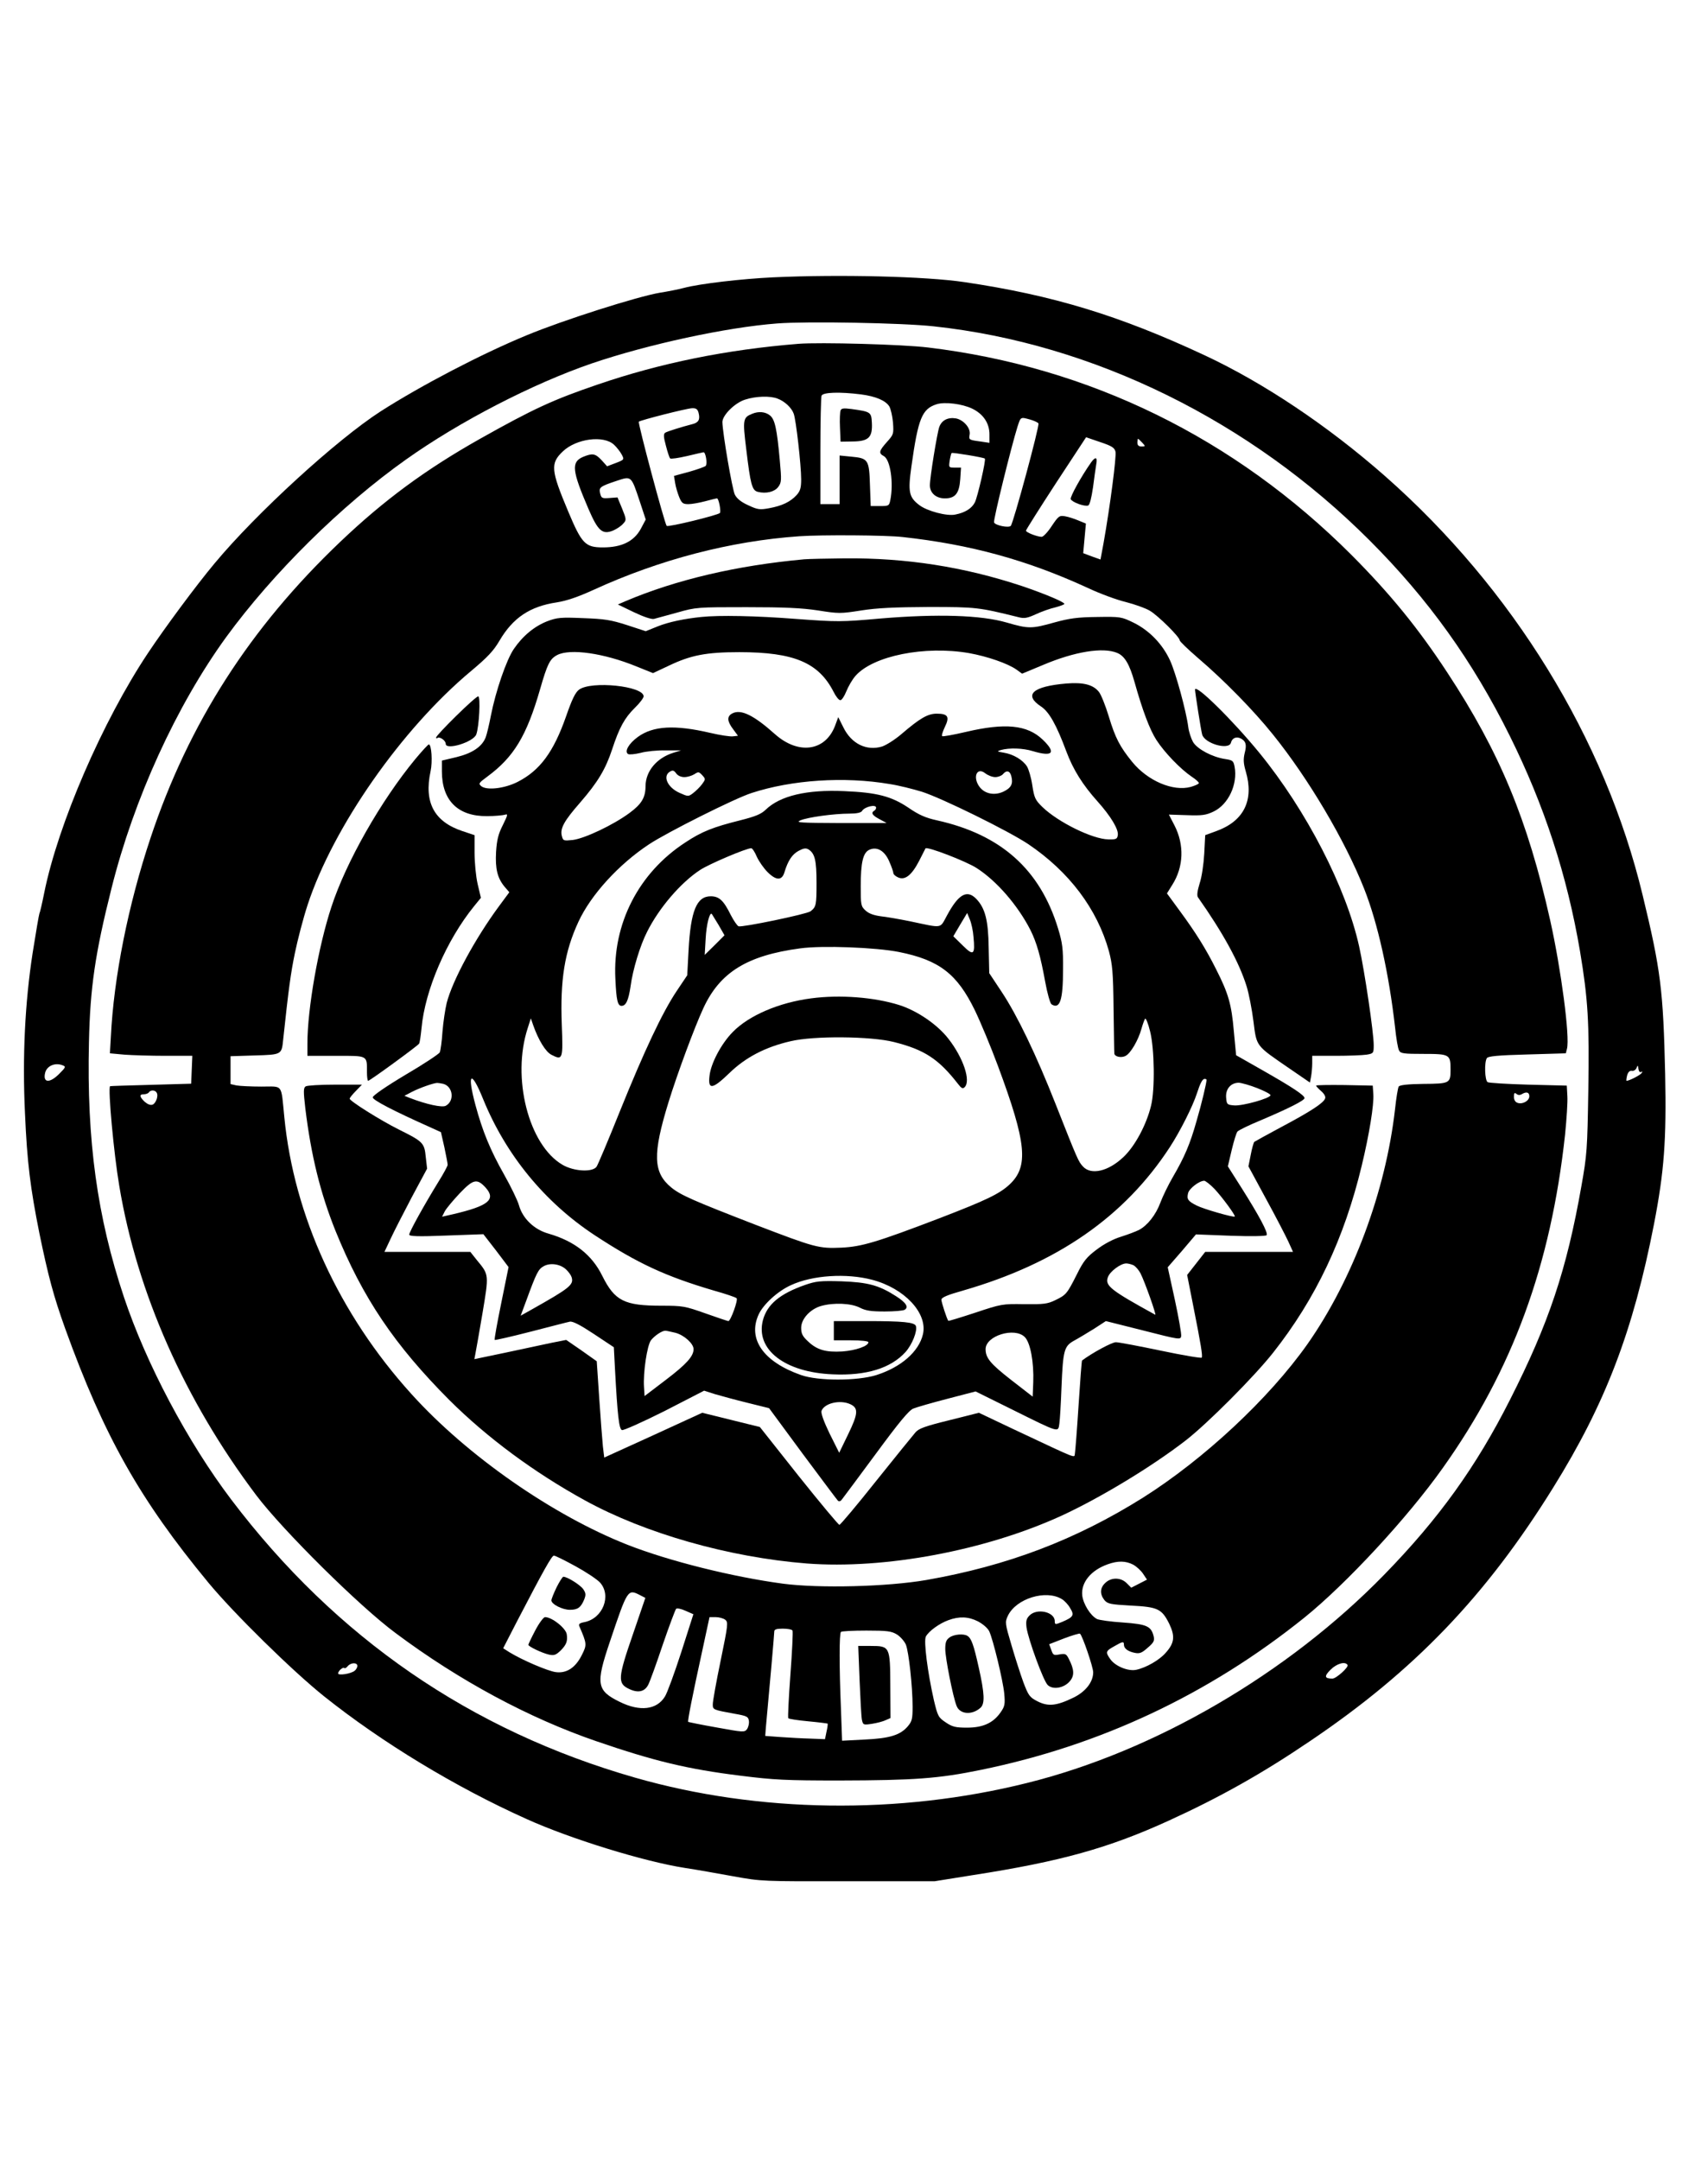
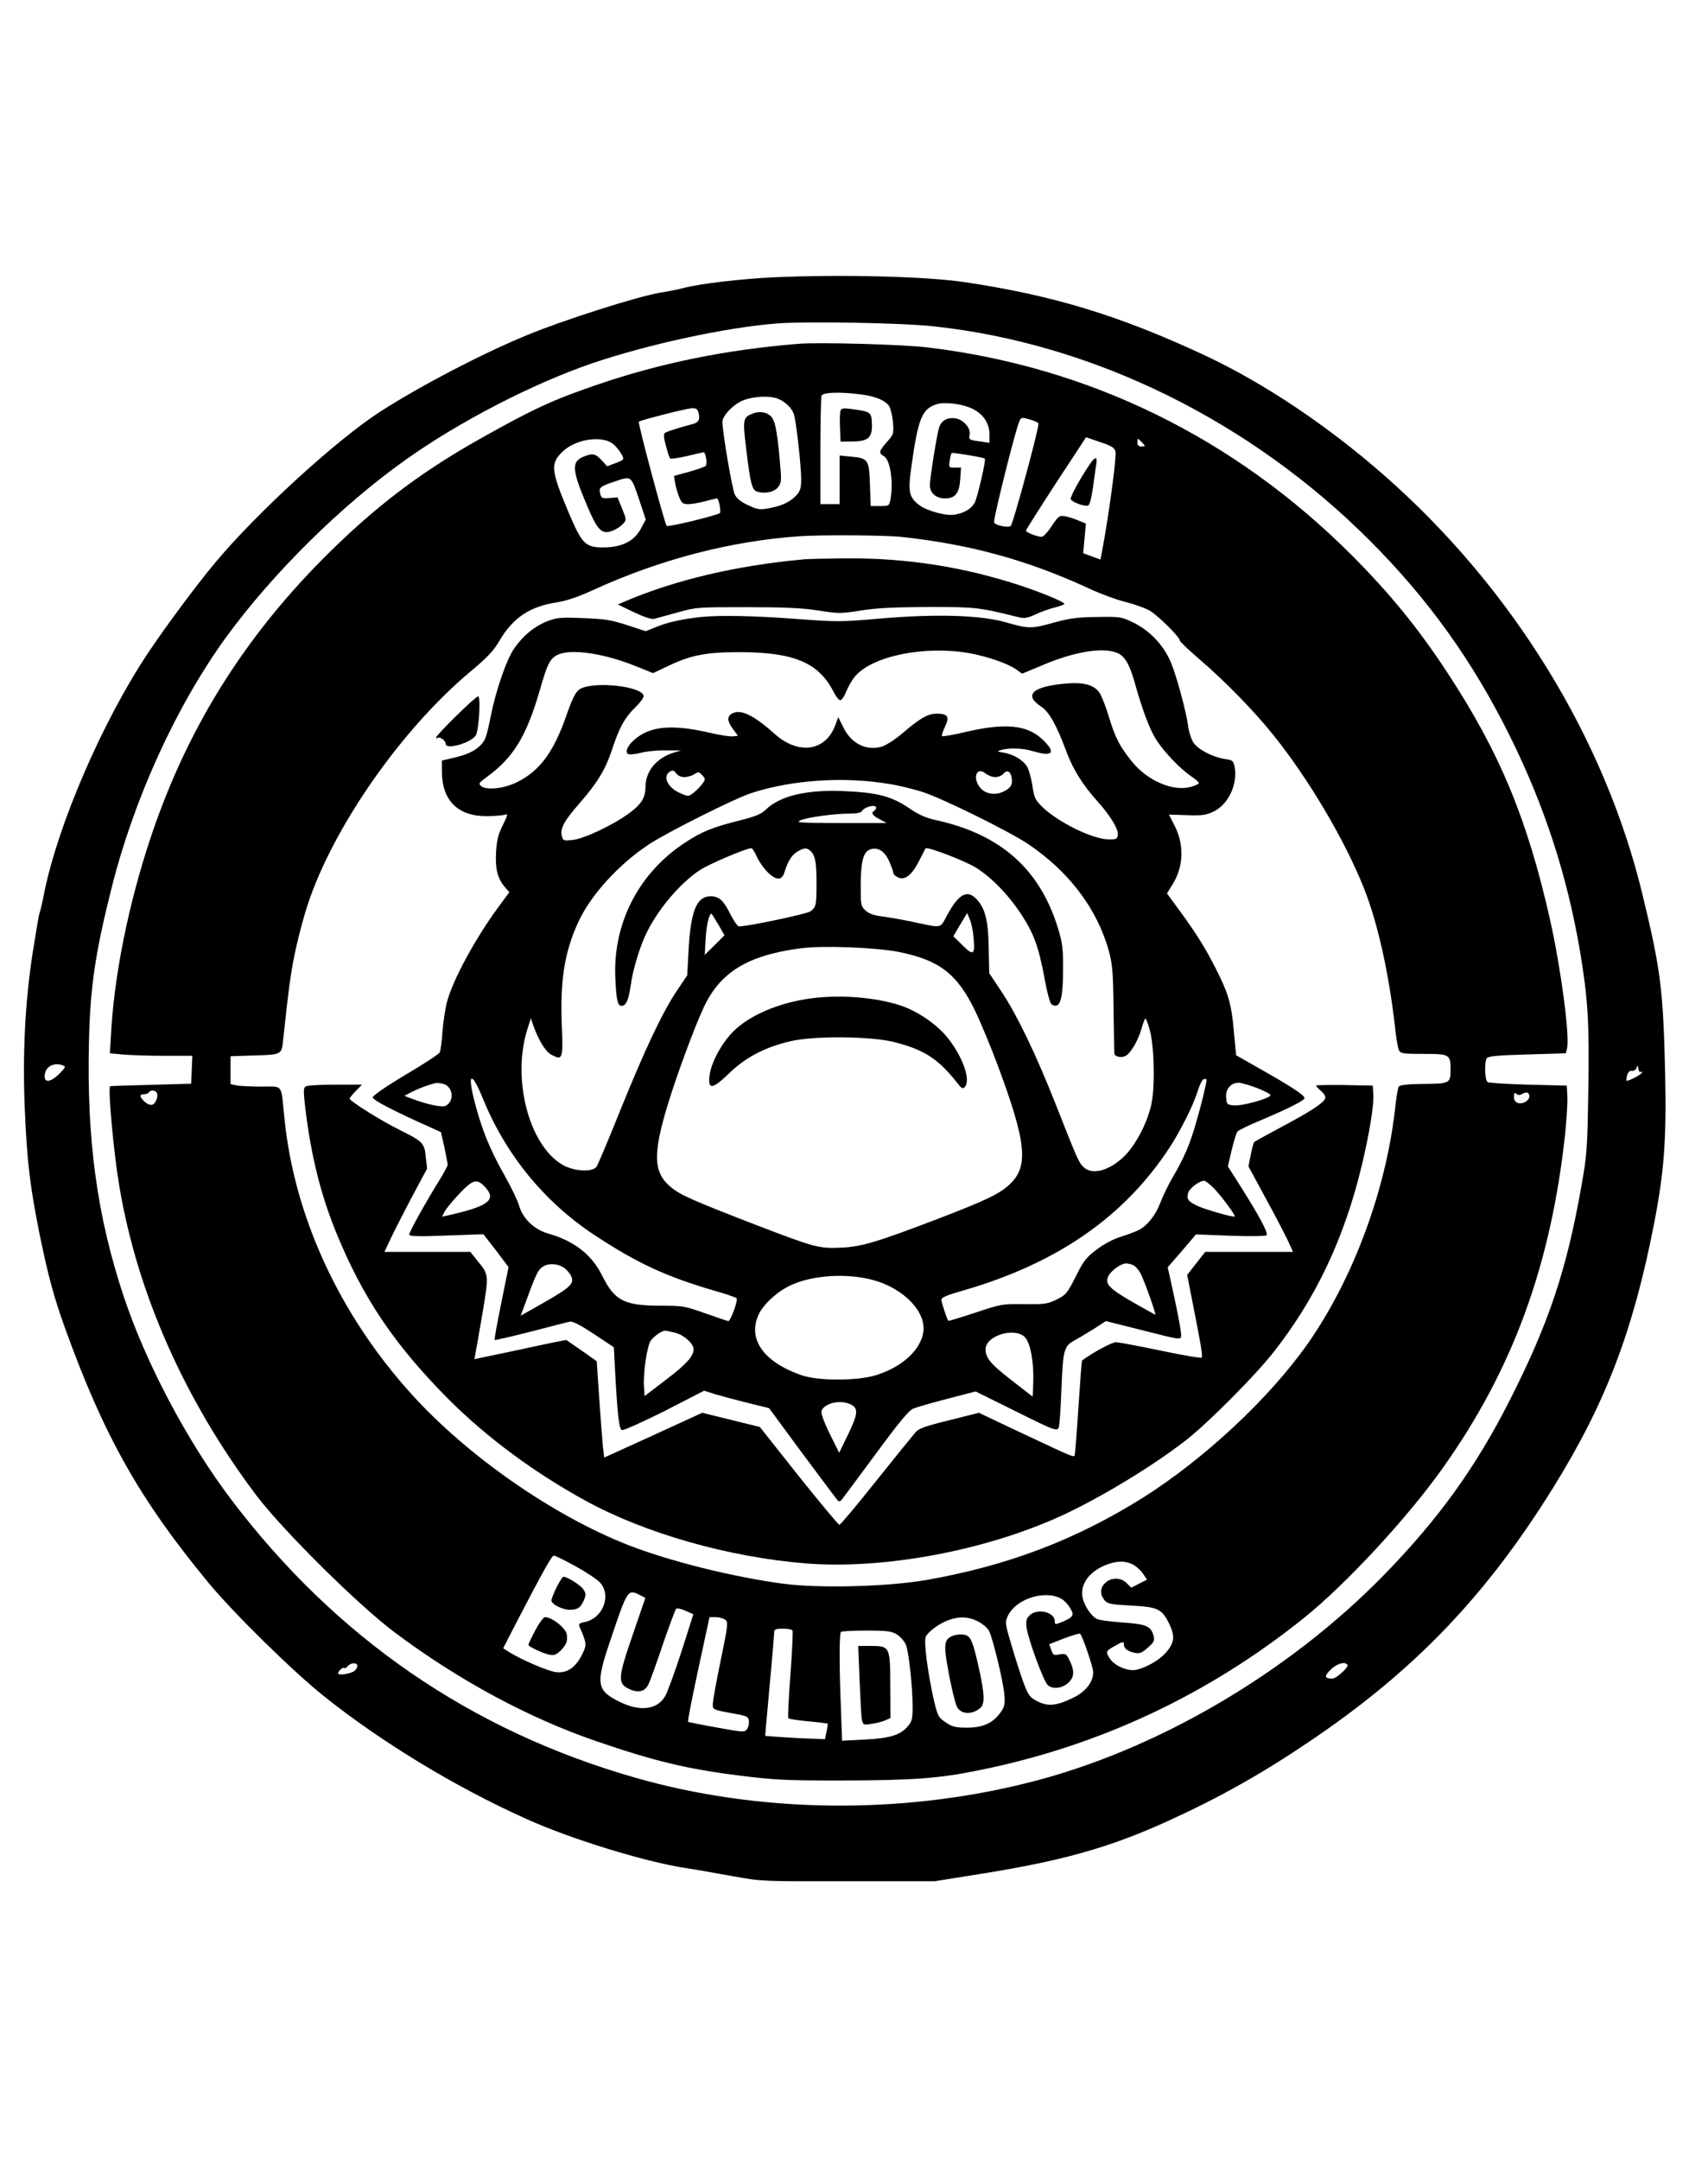
<svg xmlns="http://www.w3.org/2000/svg" version="1.0" width="235mm" height="297mm" viewBox="0 0 889 1123" preserveAspectRatio="xMidYMid meet">
  <g transform="translate(0,1123) scale(0.1,-0.1)" fill="#000000" stroke="none">
    <path d="M4025 9790 c-167 -8 -381 -33 -465 -55 -30 -8 -86 -19 -125 -25 -118 -20 -505 -143 -695 -222 -235 -97 -549 -261 -760 -396 -229 -148 -646 -529 -863 -790 -97 -116 -259 -335 -347 -467 -236 -354 -468 -890 -540 -1248 -11 -55 -22 -102 -25 -107 -2 -4 -18 -96 -35 -204 -40 -259 -54 -539 -40 -834 11 -256 28 -390 75 -625 46 -223 74 -328 134 -495 202 -560 389 -891 745 -1322 134 -162 440 -462 604 -593 300 -239 682 -471 1052 -637 227 -103 613 -222 826 -255 54 -8 167 -28 249 -43 149 -27 152 -27 600 -26 l450 0 200 32 c457 71 707 141 1020 284 261 119 486 245 732 412 543 366 917 755 1268 1321 270 434 415 811 524 1370 53 274 65 436 58 780 -10 437 -23 542 -117 930 -196 815 -676 1595 -1340 2180 -299 263 -633 486 -939 629 -443 207 -791 313 -1251 381 -201 30 -648 41 -995 25z m835 -255 c830 -89 1648 -492 2270 -1115 304 -304 535 -626 728 -1015 180 -362 299 -727 366 -1122 41 -245 49 -370 43 -723 -5 -307 -7 -335 -36 -498 -77 -437 -170 -714 -372 -1112 -176 -348 -370 -618 -654 -909 -502 -515 -1194 -919 -1860 -1084 -665 -166 -1398 -156 -2040 28 -855 245 -1556 727 -2101 1446 -228 301 -443 707 -559 1054 -139 417 -194 814 -182 1325 6 284 32 462 117 800 117 468 338 951 597 1308 243 333 600 686 936 924 280 199 661 395 967 500 294 100 702 188 965 208 154 12 653 3 815 -15z m-4535 -3844 c19 -7 18 -10 -17 -45 -50 -50 -86 -47 -73 6 9 36 52 54 90 39z m8217 -35 c7 5 8 2 3 -5 -6 -11 -65 -41 -79 -41 -2 0 -1 12 3 28 5 18 14 26 25 24 9 -2 20 5 24 15 6 16 7 15 10 -5 2 -13 8 -20 14 -16z m-6682 -3090 c0 -7 -6 -19 -14 -25 -19 -16 -86 -26 -86 -14 0 13 25 35 32 28 3 -3 11 1 18 10 16 19 50 20 50 1z m5154 5 c7 -11 -59 -71 -79 -71 -41 0 -44 12 -10 46 33 33 77 45 89 25z" />
    <path d="M4155 9444 c-373 -30 -718 -100 -1045 -212 -231 -79 -332 -125 -613 -283 -282 -159 -498 -318 -726 -535 -470 -447 -789 -945 -987 -1539 -117 -350 -192 -728 -207 -1036 l-5 -86 76 -7 c41 -3 138 -6 214 -6 l139 0 -3 -72 -3 -73 -210 -6 c-116 -3 -211 -6 -212 -7 -12 -9 19 -350 48 -520 93 -556 340 -1113 712 -1607 138 -183 539 -580 726 -718 332 -248 696 -443 1046 -563 300 -103 474 -145 749 -179 175 -22 237 -25 515 -25 389 1 516 10 735 55 622 127 1187 392 1686 793 218 176 536 519 719 777 364 511 563 1055 637 1735 8 80 14 170 12 200 l-3 55 -200 5 c-110 3 -206 9 -212 13 -15 9 -18 104 -4 125 6 10 59 15 210 19 l201 6 6 24 c16 61 -31 415 -87 666 -118 526 -263 876 -536 1291 -152 232 -298 410 -498 611 -609 609 -1364 979 -2205 1080 -129 16 -564 28 -675 19z m326 -263 c77 -10 129 -32 148 -63 7 -12 16 -50 19 -84 4 -59 3 -62 -32 -101 -41 -46 -44 -58 -16 -73 34 -18 52 -139 34 -229 -6 -30 -9 -31 -54 -31 l-48 0 -4 110 c-4 131 -9 139 -97 147 l-61 6 0 -127 0 -126 -50 0 -50 0 0 274 c0 151 3 281 6 290 7 18 93 21 205 7z m-434 -22 c36 -13 73 -47 84 -78 12 -30 39 -268 39 -342 0 -45 -5 -61 -24 -82 -32 -35 -76 -56 -142 -68 -49 -9 -60 -8 -109 15 -36 16 -59 34 -70 55 -14 28 -64 321 -65 378 0 36 66 101 119 117 56 18 130 20 168 5z m1013 -52 c58 -28 90 -76 90 -134 l0 -44 -47 7 c-60 8 -61 9 -56 36 6 33 -31 76 -71 84 -42 7 -74 -9 -87 -44 -11 -30 -49 -262 -49 -304 0 -40 32 -68 78 -68 54 0 75 26 80 100 l4 60 -32 0 c-32 0 -32 1 -27 36 3 20 8 38 10 40 4 4 168 -23 173 -29 7 -6 -38 -201 -52 -228 -16 -31 -50 -53 -101 -63 -43 -10 -148 18 -188 49 -54 41 -60 68 -41 202 35 250 55 299 132 323 42 13 132 2 184 -23z m-1424 -22 c9 -35 0 -51 -33 -59 -58 -15 -128 -37 -140 -44 -10 -6 -10 -21 3 -68 8 -32 18 -62 22 -66 4 -4 43 2 87 12 44 11 83 19 87 20 11 0 21 -61 11 -71 -5 -5 -45 -19 -87 -31 l-78 -21 6 -37 c3 -20 13 -53 21 -73 13 -32 20 -37 48 -37 17 0 57 7 87 15 30 8 58 15 62 15 9 0 22 -69 15 -76 -12 -12 -270 -75 -277 -67 -11 12 -151 536 -145 542 9 8 248 69 277 70 21 1 29 -5 34 -24z m1726 -35 c21 -6 40 -15 43 -20 7 -11 -131 -520 -144 -533 -12 -12 -82 3 -87 18 -5 12 90 396 122 498 17 52 15 51 66 37z m444 -167 c6 -23 -29 -290 -62 -475 l-16 -86 -45 16 -45 17 7 77 7 77 -39 16 c-21 9 -52 19 -70 22 -29 5 -34 1 -69 -51 -20 -31 -44 -56 -52 -56 -23 0 -82 23 -82 32 0 4 70 115 156 247 l157 239 73 -25 c60 -20 75 -29 80 -50z m-2610 36 c14 -13 32 -36 40 -51 14 -26 13 -27 -31 -44 l-45 -17 -29 32 c-33 35 -47 37 -96 17 -63 -27 -58 -71 28 -271 50 -116 73 -135 129 -112 18 8 41 23 51 35 18 19 18 22 -5 79 l-24 58 -41 -3 c-39 -3 -43 -1 -49 23 -8 32 -2 37 85 66 78 26 76 28 121 -107 l31 -94 -26 -49 c-36 -65 -99 -96 -197 -96 -92 0 -110 19 -181 188 -90 214 -93 249 -28 311 70 67 213 86 267 35z m2749 11 c18 -19 17 -20 -3 -20 -15 0 -22 6 -22 20 0 11 2 20 3 20 2 0 12 -9 22 -20z m-1247 -491 c353 -39 646 -119 962 -264 63 -30 153 -63 199 -74 47 -12 103 -32 125 -45 43 -25 156 -137 156 -154 0 -6 43 -47 95 -92 135 -115 291 -274 391 -399 184 -228 374 -549 474 -801 71 -179 129 -440 161 -720 6 -58 15 -113 21 -122 7 -16 25 -18 128 -18 136 0 140 -3 140 -82 0 -71 -4 -73 -141 -74 -83 -1 -124 -6 -129 -14 -4 -7 -13 -60 -19 -118 -49 -428 -220 -886 -456 -1222 -200 -283 -537 -597 -855 -798 -351 -220 -706 -355 -1129 -429 -203 -35 -556 -44 -746 -19 -261 35 -591 117 -808 202 -389 153 -835 463 -1125 784 -377 416 -612 928 -662 1440 -18 178 -4 160 -119 160 -54 0 -113 3 -130 6 l-31 7 0 72 0 73 126 4 c141 4 140 4 148 83 28 262 39 344 61 450 14 68 43 180 66 250 133 405 489 915 851 1217 86 72 117 105 148 158 70 119 158 178 298 199 51 8 110 28 191 65 345 158 713 254 1071 279 114 8 451 6 538 -4z m-3883 -2890 c11 -16 -3 -56 -21 -63 -11 -4 -26 2 -41 15 -28 27 -29 39 -4 39 11 0 23 5 26 10 8 13 32 13 40 -1z m7105 -9 c24 15 40 11 40 -10 0 -24 -34 -43 -60 -35 -13 4 -20 15 -20 32 0 20 3 23 13 15 8 -7 18 -7 27 -2z m-4925 -2455 c55 -30 112 -68 128 -85 61 -68 15 -187 -81 -206 -26 -5 -32 -10 -26 -23 39 -90 39 -95 13 -147 -33 -67 -80 -98 -137 -90 -42 6 -173 62 -240 103 l-33 21 71 138 c140 269 182 344 193 344 7 0 57 -25 112 -55z m2903 8 c18 -10 41 -31 52 -48 l20 -30 -41 -21 -41 -21 -24 24 c-30 30 -80 31 -111 1 -28 -26 -29 -58 -5 -89 17 -20 30 -23 138 -29 141 -7 161 -17 200 -95 31 -65 27 -100 -19 -151 -32 -37 -101 -77 -153 -88 -41 -9 -108 18 -134 54 -27 38 -26 43 19 68 45 26 51 27 51 8 0 -19 21 -35 57 -42 25 -5 37 0 67 27 31 26 36 37 31 58 -13 54 -35 64 -160 73 -64 4 -125 13 -135 18 -35 18 -72 79 -77 123 -7 67 45 131 133 162 53 19 93 18 132 -2z m-2568 -158 l29 -15 -65 -190 c-78 -225 -80 -255 -21 -283 47 -23 82 -16 101 21 8 15 42 108 75 207 34 99 66 184 70 188 5 5 27 0 49 -10 l41 -18 -63 -197 c-35 -108 -73 -212 -85 -231 -42 -69 -130 -80 -235 -28 -121 59 -126 93 -52 312 92 273 93 276 156 244z m2198 -22 c13 -8 32 -28 42 -46 23 -37 17 -47 -42 -72 -36 -15 -38 -14 -38 4 0 48 -92 69 -131 30 -17 -17 -20 -29 -16 -63 9 -62 87 -276 110 -299 26 -26 84 -17 115 19 25 29 24 61 -5 117 -13 26 -18 28 -48 23 -30 -6 -34 -4 -43 23 l-11 30 77 30 c42 16 80 27 83 25 12 -7 69 -174 69 -201 0 -51 -40 -102 -105 -133 -87 -42 -130 -46 -185 -18 -41 21 -47 30 -73 98 -15 41 -43 128 -62 193 -34 115 -35 120 -19 154 43 90 199 138 282 86z m-1754 -106 c17 -13 16 -23 -23 -213 -23 -110 -41 -212 -41 -227 0 -29 0 -29 115 -50 63 -11 70 -15 73 -37 2 -14 -3 -33 -10 -43 -13 -17 -20 -16 -158 9 -80 14 -147 28 -148 29 -4 4 22 136 75 378 l36 167 32 0 c17 0 39 -6 49 -13z m1316 -9 c26 -14 51 -35 59 -52 20 -43 71 -253 78 -323 5 -55 3 -67 -18 -97 -38 -56 -92 -81 -175 -81 -60 0 -77 4 -111 27 -39 26 -42 32 -62 115 -33 146 -54 309 -42 332 15 28 70 68 117 85 57 21 104 19 154 -6z m-965 -48 c3 -5 -2 -109 -11 -230 -9 -121 -14 -223 -11 -226 4 -4 50 -11 104 -16 54 -5 99 -11 101 -12 1 -2 -1 -21 -6 -42 l-8 -39 -75 3 c-41 1 -111 5 -155 8 l-81 6 3 41 c20 215 44 489 44 502 0 11 11 15 44 15 25 0 48 -4 51 -10z m543 -20 c18 -11 39 -35 47 -53 15 -37 35 -218 35 -323 0 -63 -3 -76 -25 -102 -39 -46 -95 -63 -226 -69 l-116 -6 -6 168 c-9 215 -9 390 0 398 3 4 63 7 132 7 109 0 131 -3 159 -20z" />
    <path d="M4375 9097 c-3 -7 -5 -47 -3 -88 l3 -74 64 1 c83 1 103 22 99 98 -3 55 -6 57 -107 71 -40 5 -52 4 -56 -8z" />
    <path d="M3915 9080 c-48 -19 -50 -30 -31 -183 22 -184 30 -215 60 -223 44 -11 88 0 107 26 17 23 17 35 8 135 -15 168 -26 217 -52 237 -24 19 -59 22 -92 8z" />
    <path d="M5679 8827 c-52 -74 -110 -179 -106 -191 7 -16 72 -40 91 -33 8 3 17 40 25 94 6 48 14 103 17 121 7 37 -4 41 -27 9z" />
    <path d="M4185 8323 c-350 -32 -666 -106 -930 -218 l-39 -17 83 -40 c50 -24 92 -38 105 -35 11 3 66 18 121 33 98 28 105 28 360 28 197 0 287 -4 373 -17 107 -17 117 -17 225 0 83 13 173 17 352 18 247 0 260 -2 466 -53 30 -8 46 -5 90 15 30 14 75 30 102 36 26 7 47 15 47 18 0 10 -106 54 -221 93 -302 100 -603 147 -924 144 -93 -1 -188 -3 -210 -5z" />
    <path d="M3650 8023 c-88 -9 -170 -26 -227 -49 l-62 -25 -98 32 c-84 27 -117 32 -228 36 -115 5 -136 3 -186 -16 -67 -26 -128 -76 -175 -145 -39 -58 -94 -219 -119 -346 -9 -47 -21 -97 -27 -113 -19 -49 -70 -83 -152 -103 l-76 -18 0 -56 c0 -152 84 -235 236 -233 39 0 80 4 91 7 18 6 17 1 -10 -54 -24 -47 -31 -78 -35 -139 -5 -88 7 -136 44 -181 l25 -29 -54 -73 c-124 -168 -242 -386 -272 -503 -8 -33 -18 -100 -22 -150 -3 -49 -10 -97 -14 -107 -5 -9 -85 -62 -179 -117 -102 -61 -170 -108 -170 -117 0 -14 105 -69 300 -156 l55 -25 18 -79 c9 -43 17 -84 17 -91 0 -6 -22 -47 -49 -90 -72 -117 -151 -259 -151 -273 0 -9 44 -11 193 -5 l193 7 66 -85 65 -86 -38 -187 c-21 -103 -37 -190 -34 -192 2 -2 86 17 187 43 101 26 193 50 204 52 15 3 54 -17 125 -64 l104 -69 6 -114 c13 -242 21 -311 36 -317 8 -3 108 42 222 99 l206 106 56 -18 c32 -9 107 -30 169 -45 l113 -28 174 -236 c97 -130 179 -240 184 -245 6 -6 14 -4 21 6 7 9 87 116 177 238 120 163 172 226 195 235 17 7 97 30 178 51 l146 38 194 -96 c246 -122 235 -118 242 -71 3 21 8 106 11 188 8 196 14 215 67 244 24 13 70 41 104 62 l60 39 195 -49 c188 -48 194 -49 197 -29 2 11 -13 96 -33 189 l-37 169 74 85 73 86 181 -7 c109 -4 184 -2 187 3 8 13 -40 102 -129 243 l-73 115 20 85 c11 46 24 89 30 96 6 7 61 34 122 59 144 61 227 103 227 115 0 15 -64 57 -217 144 l-139 79 -12 126 c-12 139 -28 195 -92 321 -53 106 -106 191 -190 305 l-66 90 28 45 c59 93 63 208 11 309 l-29 56 93 -3 c80 -3 100 0 140 19 77 37 126 142 109 233 -6 31 -10 34 -49 40 -67 10 -144 51 -167 88 -10 18 -22 53 -25 78 -11 85 -66 285 -95 347 -39 85 -108 156 -189 196 -64 31 -68 32 -191 30 -101 -1 -143 -7 -220 -28 -121 -34 -136 -34 -250 -1 -134 39 -361 46 -658 21 -203 -18 -224 -18 -440 -2 -206 16 -399 20 -492 10z m1394 -188 c95 -17 202 -54 247 -86 l29 -21 108 45 c165 70 313 94 387 63 39 -16 64 -59 90 -151 41 -146 79 -248 114 -302 42 -65 126 -152 184 -191 20 -13 37 -28 37 -33 0 -5 -19 -13 -42 -20 -92 -25 -224 31 -305 130 -64 79 -88 124 -122 237 -17 56 -40 113 -51 127 -30 38 -81 51 -169 44 -177 -15 -225 -59 -132 -120 42 -28 80 -96 131 -233 36 -96 85 -174 163 -261 68 -76 110 -145 105 -175 -3 -20 -8 -23 -49 -22 -82 1 -261 89 -343 168 -38 37 -43 48 -53 114 -6 40 -19 84 -28 98 -22 34 -71 63 -120 71 -36 6 -38 7 -15 14 43 12 115 10 166 -6 104 -31 123 -9 51 60 -80 77 -196 88 -400 40 -64 -15 -120 -25 -123 -22 -4 3 3 25 14 48 26 53 16 69 -42 69 -47 0 -87 -23 -185 -107 -34 -29 -79 -57 -100 -64 -81 -24 -159 14 -201 99 l-27 54 -17 -46 c-51 -132 -191 -151 -313 -42 -111 99 -177 131 -222 107 -28 -15 -27 -40 5 -82 l25 -34 -26 -3 c-14 -2 -67 6 -118 18 -184 43 -297 37 -377 -21 -48 -35 -71 -76 -51 -89 7 -4 36 -1 65 6 28 8 87 14 131 13 l80 0 -42 -13 c-85 -27 -142 -95 -143 -172 0 -60 -20 -94 -84 -141 -84 -62 -232 -132 -294 -140 -49 -5 -51 -5 -58 22 -9 38 11 76 96 173 91 105 132 173 166 276 37 113 65 164 118 216 25 24 46 52 46 60 0 54 -272 82 -336 35 -20 -15 -37 -51 -68 -140 -65 -185 -136 -281 -252 -340 -67 -34 -158 -45 -188 -23 -17 14 -15 17 31 51 137 101 204 211 274 454 38 132 51 158 89 178 67 35 243 10 412 -59 l87 -35 83 39 c113 54 193 70 366 70 284 0 413 -54 491 -207 12 -24 27 -43 35 -43 7 0 21 21 31 46 10 25 31 62 48 81 92 104 360 158 591 118z m-1482 -645 c16 0 39 7 52 15 21 14 24 13 41 -5 18 -20 18 -21 -1 -47 -11 -15 -32 -35 -46 -46 -25 -19 -26 -19 -71 1 -63 28 -90 88 -49 111 13 8 20 6 31 -9 8 -12 25 -20 43 -20z m1618 0 c15 0 33 7 40 15 19 23 37 18 44 -11 10 -39 -1 -60 -40 -79 -46 -22 -96 -13 -124 22 -39 50 -17 108 28 73 14 -11 37 -20 52 -20z m-550 -36 c47 -7 122 -26 168 -40 104 -33 451 -204 553 -272 214 -144 360 -338 421 -558 18 -68 22 -110 24 -299 2 -121 3 -225 4 -232 0 -17 36 -26 59 -13 26 13 66 82 82 140 7 25 16 49 19 53 4 5 16 -24 26 -65 23 -90 26 -305 5 -388 -24 -99 -84 -211 -144 -267 -78 -74 -168 -95 -210 -49 -24 26 -27 32 -143 326 -101 256 -199 460 -280 582 l-65 98 -3 133 c-2 142 -18 205 -65 254 -48 49 -92 24 -151 -85 -40 -72 -18 -69 -194 -32 -54 11 -123 23 -152 26 -36 5 -62 14 -79 30 -24 22 -25 29 -25 126 0 124 12 175 45 190 40 18 80 -5 104 -62 12 -27 21 -54 21 -60 0 -6 11 -16 25 -22 36 -16 71 12 110 88 16 32 31 61 32 63 7 12 212 -67 266 -102 105 -67 215 -195 280 -322 33 -66 53 -137 77 -269 11 -61 26 -113 33 -118 44 -28 60 22 60 181 1 109 -3 138 -26 214 -94 307 -297 488 -630 562 -59 13 -94 28 -149 66 -88 59 -163 79 -333 86 -195 9 -335 -24 -410 -97 -24 -23 -54 -35 -133 -55 -140 -35 -199 -58 -285 -115 -243 -158 -379 -423 -364 -710 5 -112 12 -140 32 -140 23 0 36 28 47 101 11 86 50 214 86 284 62 124 175 256 276 322 45 30 240 113 266 113 6 0 19 -20 29 -44 11 -24 36 -60 56 -80 45 -45 75 -45 88 -1 18 60 40 93 73 111 26 14 38 16 52 8 33 -21 42 -56 42 -174 0 -116 -2 -125 -31 -148 -20 -15 -357 -85 -375 -78 -7 3 -25 29 -40 58 -38 77 -61 98 -105 98 -73 0 -104 -76 -115 -280 l-7 -131 -55 -82 c-75 -112 -169 -312 -297 -629 -59 -147 -113 -275 -120 -285 -22 -30 -119 -24 -177 10 -177 103 -266 454 -181 712 l16 50 12 -35 c27 -77 65 -140 96 -155 58 -30 60 -23 53 157 -9 234 15 381 87 536 65 140 209 298 368 403 96 63 445 238 532 266 211 69 484 87 719 47z m-70 -123 c0 -6 -4 -13 -10 -16 -18 -11 -10 -24 28 -44 l37 -20 -240 0 c-212 1 -236 2 -209 14 37 16 174 35 256 35 37 0 60 5 65 14 13 22 73 36 73 17z m-820 -610 l31 -54 -51 -51 -52 -51 5 86 c4 73 21 139 32 127 1 -1 17 -27 35 -57z m1327 -63 c9 -93 0 -100 -56 -44 l-49 48 36 61 36 60 14 -34 c8 -19 17 -60 19 -91z m-387 -78 c209 -42 302 -114 394 -303 30 -62 84 -192 120 -289 150 -403 161 -524 60 -618 -53 -49 -123 -82 -359 -173 -332 -127 -410 -150 -516 -155 -118 -5 -136 0 -449 120 -320 124 -387 153 -436 193 -95 78 -98 173 -14 445 45 146 135 389 181 488 86 186 227 274 504 311 115 16 395 5 515 -19z m-2165 -766 c118 -289 319 -535 580 -707 224 -147 369 -214 620 -288 61 -17 114 -35 119 -40 9 -8 -31 -119 -43 -119 -3 0 -57 18 -119 40 -107 38 -119 40 -228 40 -195 0 -244 25 -309 155 -54 110 -145 181 -280 220 -75 21 -135 79 -154 148 -7 25 -42 97 -77 159 -72 127 -113 227 -149 361 -46 170 -23 187 40 31z m3765 101 c0 -16 -26 -126 -52 -214 -34 -121 -63 -188 -123 -291 -24 -41 -53 -101 -65 -133 -24 -65 -68 -120 -112 -143 -16 -8 -58 -24 -93 -35 -40 -12 -89 -38 -127 -67 -52 -39 -69 -60 -103 -129 -51 -101 -56 -107 -112 -134 -41 -20 -61 -22 -162 -21 -113 2 -119 1 -254 -44 -76 -25 -139 -44 -141 -43 -8 11 -36 97 -36 110 0 12 31 25 113 48 489 141 840 384 1076 746 54 83 119 212 141 280 17 53 29 75 40 75 6 0 10 -2 10 -5z m-3972 -21 c50 -14 59 -89 12 -114 -19 -10 -100 7 -190 42 l-25 10 40 21 c39 20 110 45 130 46 6 0 20 -2 33 -5z m4236 -22 c38 -15 69 -31 69 -37 -2 -16 -144 -56 -188 -53 -38 3 -40 5 -43 40 -4 45 24 78 66 78 15 -1 58 -13 96 -28z m-4016 -518 c55 -62 14 -95 -170 -138 l-57 -13 14 28 c8 15 44 58 79 95 70 73 89 77 134 28z m3793 -6 c39 -41 111 -139 106 -144 -6 -6 -163 39 -198 57 -46 23 -53 33 -45 65 6 24 58 64 84 64 6 0 31 -19 53 -42z m-3375 -419 c13 -12 26 -30 29 -40 13 -40 -9 -57 -208 -169 l-57 -32 29 78 c53 145 63 164 90 179 34 20 87 12 117 -16z m2955 21 c10 -6 26 -24 35 -41 23 -45 85 -221 77 -216 -231 127 -262 151 -247 194 10 31 67 73 96 73 11 0 28 -5 39 -10z m-1362 -75 c169 -44 290 -174 265 -283 -21 -91 -114 -172 -243 -213 -100 -31 -302 -31 -391 0 -197 69 -280 188 -221 316 24 52 99 121 168 152 112 52 289 63 422 28z m-1023 -276 c45 -12 94 -56 94 -85 0 -37 -37 -78 -142 -158 l-113 -86 -3 47 c-5 75 16 215 36 243 18 23 57 50 75 50 5 0 28 -5 53 -11z m1818 -22 c29 -29 48 -131 44 -236 l-3 -74 -111 86 c-109 85 -134 115 -134 161 0 70 151 116 204 63z m-909 -349 c44 -20 42 -49 -10 -156 l-47 -97 -50 100 c-31 64 -46 107 -42 118 15 40 96 59 149 35z" />
    <path d="M4222 6039 c-168 -22 -324 -89 -408 -175 -60 -61 -114 -163 -121 -228 -9 -74 15 -71 102 13 85 83 189 137 320 167 122 29 418 26 537 -4 160 -40 234 -89 335 -219 17 -22 24 -26 34 -16 33 33 -7 152 -84 251 -57 74 -162 146 -256 176 -130 41 -309 55 -459 35z" />
-     <path d="M4190 4548 c-131 -46 -197 -101 -219 -183 -40 -153 114 -272 364 -282 174 -8 302 32 378 116 35 39 63 110 54 136 -8 19 -67 25 -254 25 l-173 0 0 -50 0 -50 90 0 c52 0 90 -4 90 -10 0 -20 -67 -43 -136 -48 -86 -5 -132 8 -179 53 -28 26 -35 40 -35 70 0 46 47 98 105 114 65 18 155 14 200 -9 31 -16 59 -20 130 -20 49 0 96 4 104 9 22 14 6 38 -46 71 -89 57 -147 72 -283 77 -111 3 -132 1 -190 -19z" />
-     <path d="M6220 7645 c0 -13 31 -212 37 -233 12 -47 139 -84 150 -43 6 25 29 34 53 21 25 -14 30 -32 18 -77 -7 -31 -6 -52 6 -93 44 -149 -9 -258 -151 -310 l-60 -22 -5 -96 c-3 -54 -13 -123 -24 -155 -12 -39 -15 -63 -9 -72 131 -186 215 -339 254 -465 11 -36 27 -117 35 -180 17 -134 10 -124 189 -247 l105 -72 6 31 c3 17 6 48 6 69 l0 39 123 0 c67 0 139 3 160 6 36 6 37 8 37 50 0 65 -47 383 -76 514 -68 306 -274 706 -519 1006 -139 170 -335 363 -335 329z" />
    <path d="M2374 7508 c-57 -56 -104 -106 -104 -112 0 -5 3 -6 6 -3 11 10 44 -12 44 -30 0 -35 144 9 159 49 15 41 23 198 10 198 -7 0 -58 -46 -115 -102z" />
-     <path d="M2161 7283 c-179 -217 -360 -535 -436 -768 -68 -206 -125 -531 -125 -712 l0 -63 149 0 c168 0 161 4 161 -87 0 -24 3 -43 6 -43 9 0 257 181 265 193 4 5 9 42 13 81 18 198 130 458 274 635 l35 43 -17 72 c-9 39 -16 112 -16 163 l0 91 -63 21 c-147 49 -201 149 -166 311 11 50 5 140 -9 140 -4 0 -36 -35 -71 -77z" />
    <path d="M1591 5581 c-12 -8 -12 -25 -2 -113 30 -246 78 -441 157 -638 142 -350 308 -595 593 -881 195 -194 440 -376 706 -522 313 -172 750 -296 1154 -328 405 -31 929 67 1325 248 202 93 470 255 646 391 114 88 358 333 456 457 222 281 371 595 462 975 39 162 64 316 60 371 l-3 44 -147 3 c-82 1 -148 0 -148 -3 0 -3 12 -16 27 -29 16 -14 24 -29 20 -38 -8 -24 -80 -70 -229 -149 -73 -39 -136 -74 -140 -77 -3 -4 -12 -34 -18 -67 l-12 -60 92 -170 c51 -93 103 -194 116 -222 l24 -53 -229 0 -228 0 -47 -60 -47 -60 30 -152 c43 -216 51 -269 46 -278 -3 -4 -98 12 -212 36 -115 24 -220 44 -235 44 -21 0 -124 -56 -176 -95 -2 -2 -10 -106 -18 -231 -8 -126 -17 -239 -19 -251 -6 -26 31 -40 -325 127 l-175 83 -155 -39 c-126 -31 -159 -43 -176 -64 -12 -14 -104 -127 -204 -252 -100 -126 -186 -228 -191 -228 -5 0 -100 114 -212 254 l-202 255 -150 37 -150 37 -255 -117 -255 -116 -7 58 c-3 31 -12 144 -19 250 l-13 193 -79 56 -80 55 -76 -15 c-42 -9 -149 -32 -239 -51 l-163 -34 5 26 c3 15 20 110 37 211 34 204 35 201 -28 277 l-35 44 -224 0 -223 0 32 68 c17 37 67 134 110 216 l80 149 -7 61 c-7 73 -14 80 -141 143 -96 48 -255 148 -255 160 0 4 14 22 32 40 l32 33 -140 0 c-76 0 -145 -4 -153 -9z" />
    <path d="M2897 2975 c-15 -31 -27 -61 -27 -68 0 -20 58 -49 96 -49 41 0 57 12 74 52 10 25 10 34 -4 55 -15 22 -83 65 -104 65 -4 0 -20 -25 -35 -55z" />
    <path d="M2786 2751 c-20 -38 -36 -72 -36 -75 0 -9 72 -43 107 -51 28 -6 37 -2 63 23 28 29 35 47 30 82 -4 32 -77 90 -113 90 -8 0 -31 -31 -51 -69z" />
-     <path d="M4942 2714 c-17 -12 -22 -25 -22 -60 0 -46 40 -249 59 -296 17 -44 80 -49 124 -10 24 21 22 73 -9 211 -26 117 -38 150 -58 163 -19 13 -71 9 -94 -8z" />
+     <path d="M4942 2714 c-17 -12 -22 -25 -22 -60 0 -46 40 -249 59 -296 17 -44 80 -49 124 -10 24 21 22 73 -9 211 -26 117 -38 150 -58 163 -19 13 -71 9 -94 -8" />
    <path d="M4474 2493 c4 -98 9 -191 12 -206 6 -28 7 -29 53 -22 25 4 57 12 71 19 l25 11 -1 168 c-1 204 -2 207 -102 207 l-65 0 7 -177z" />
  </g>
</svg>